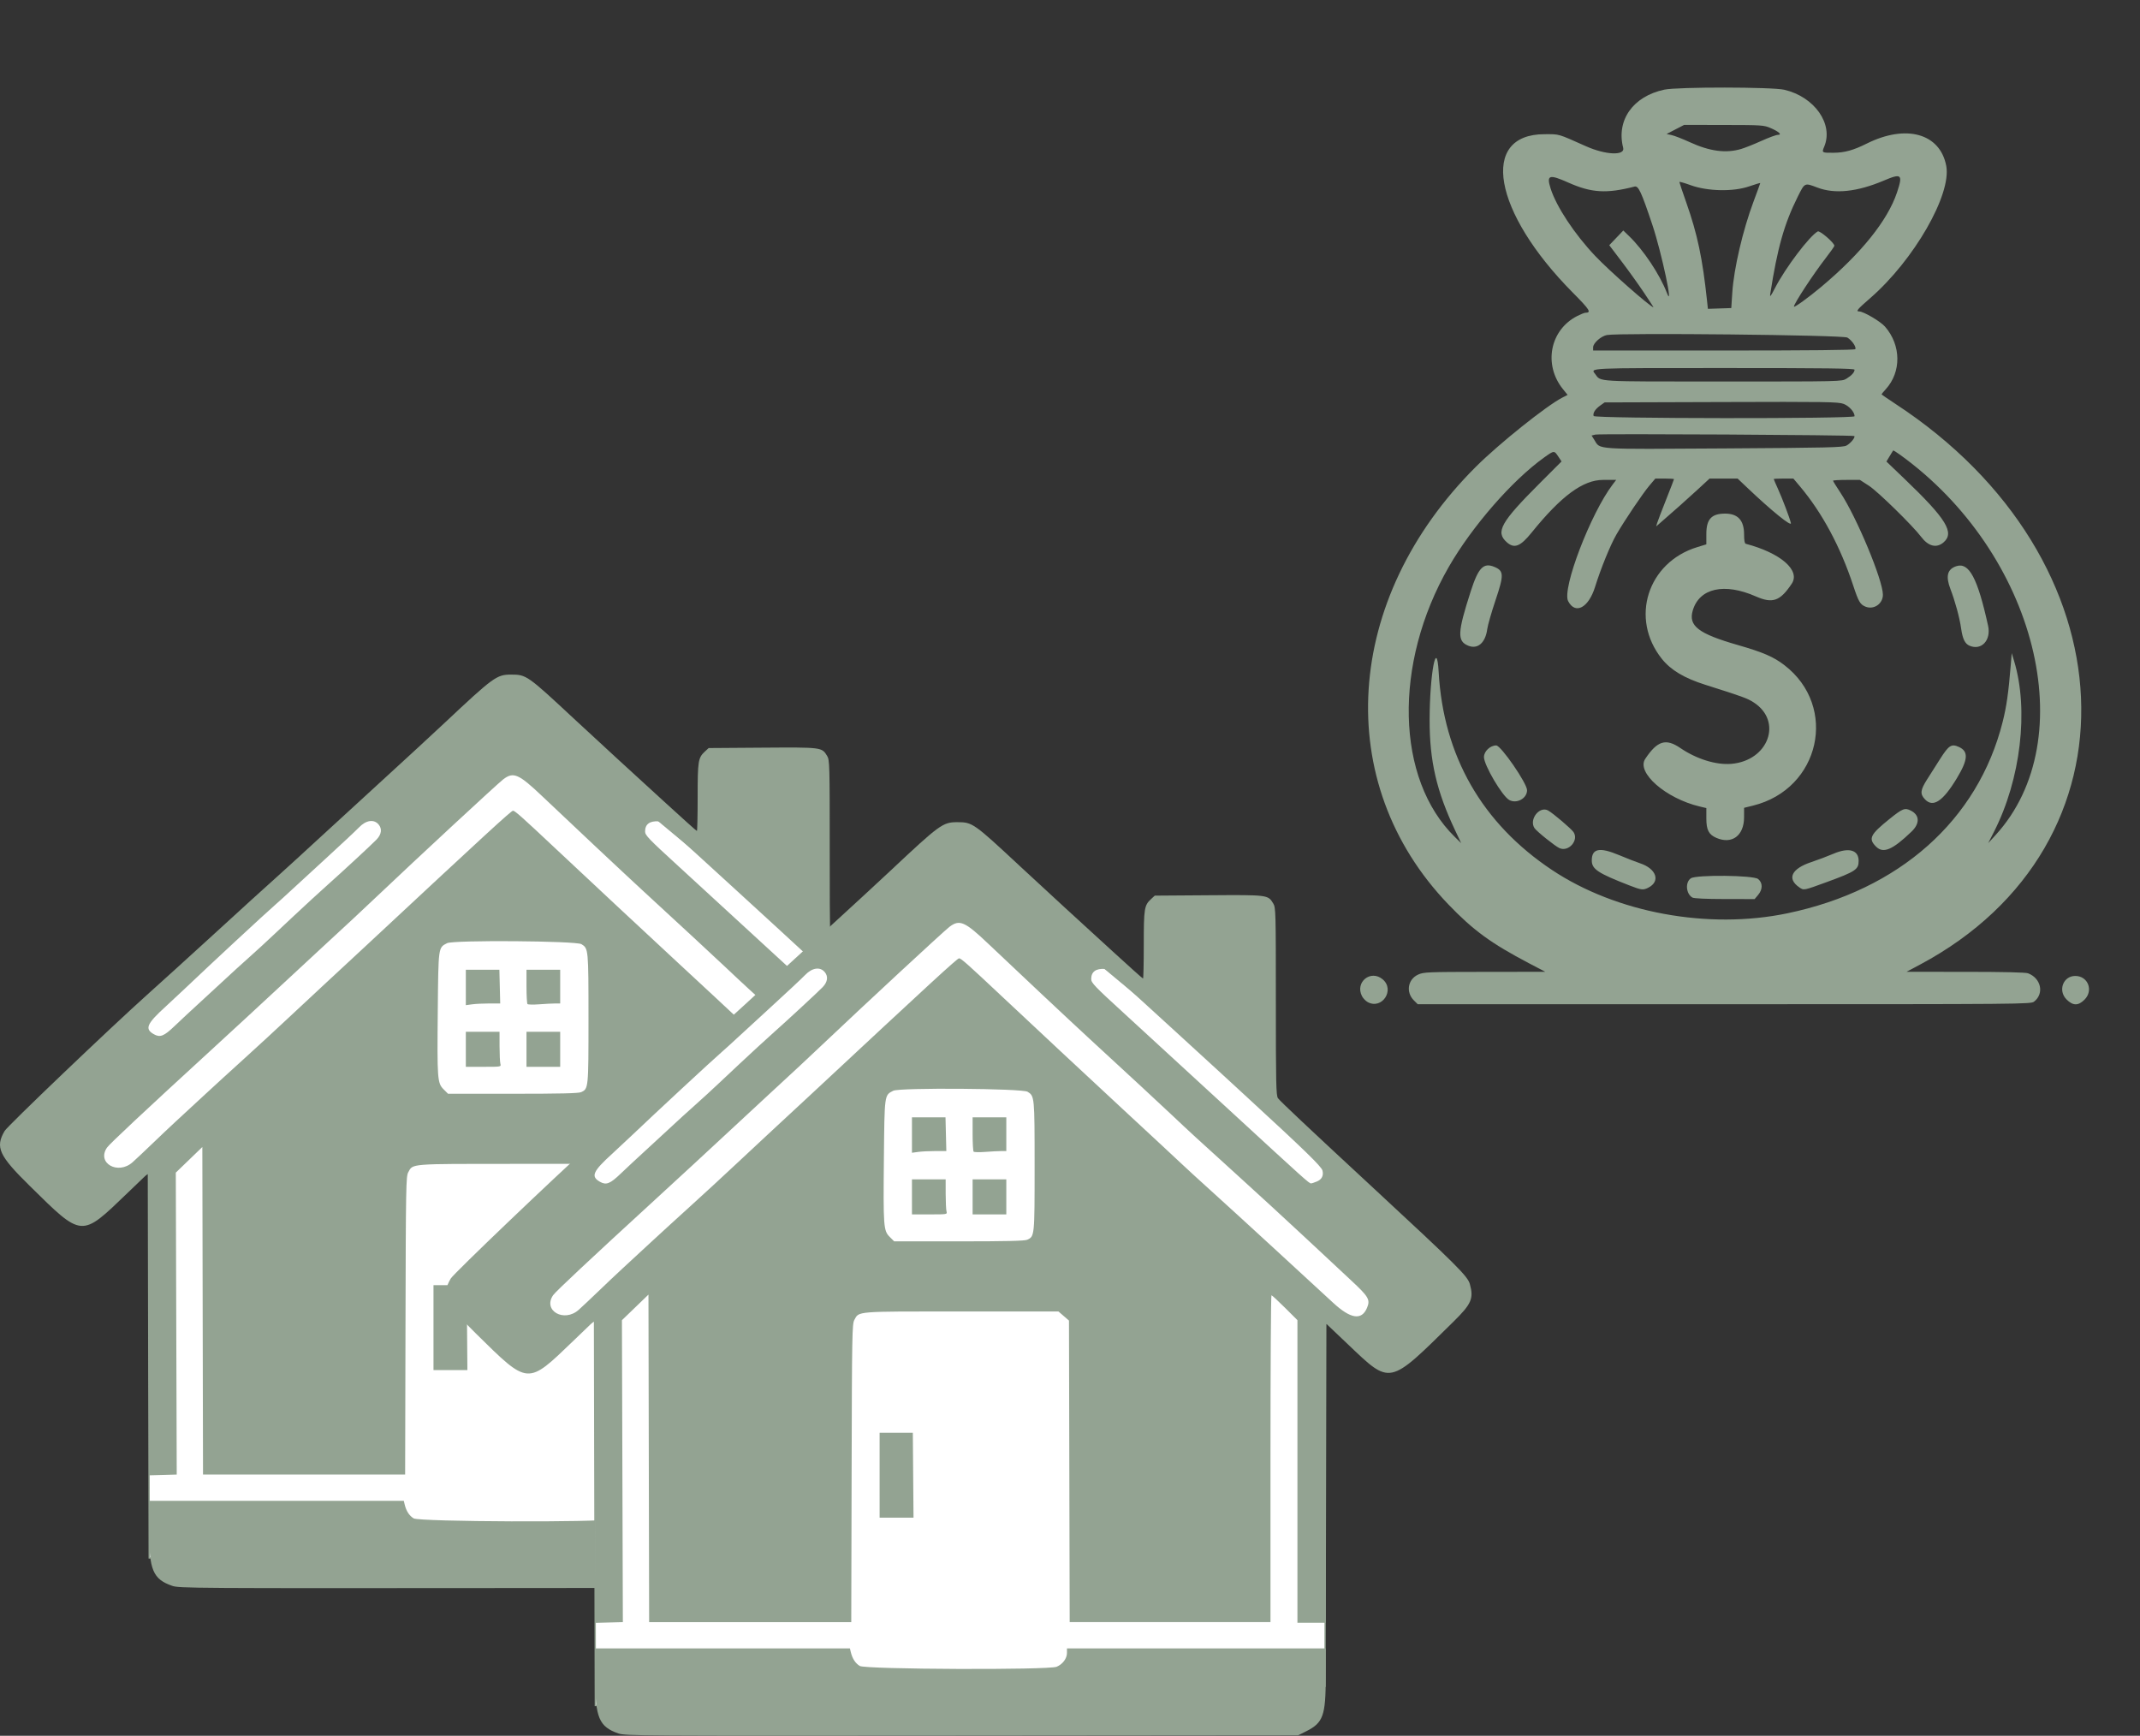
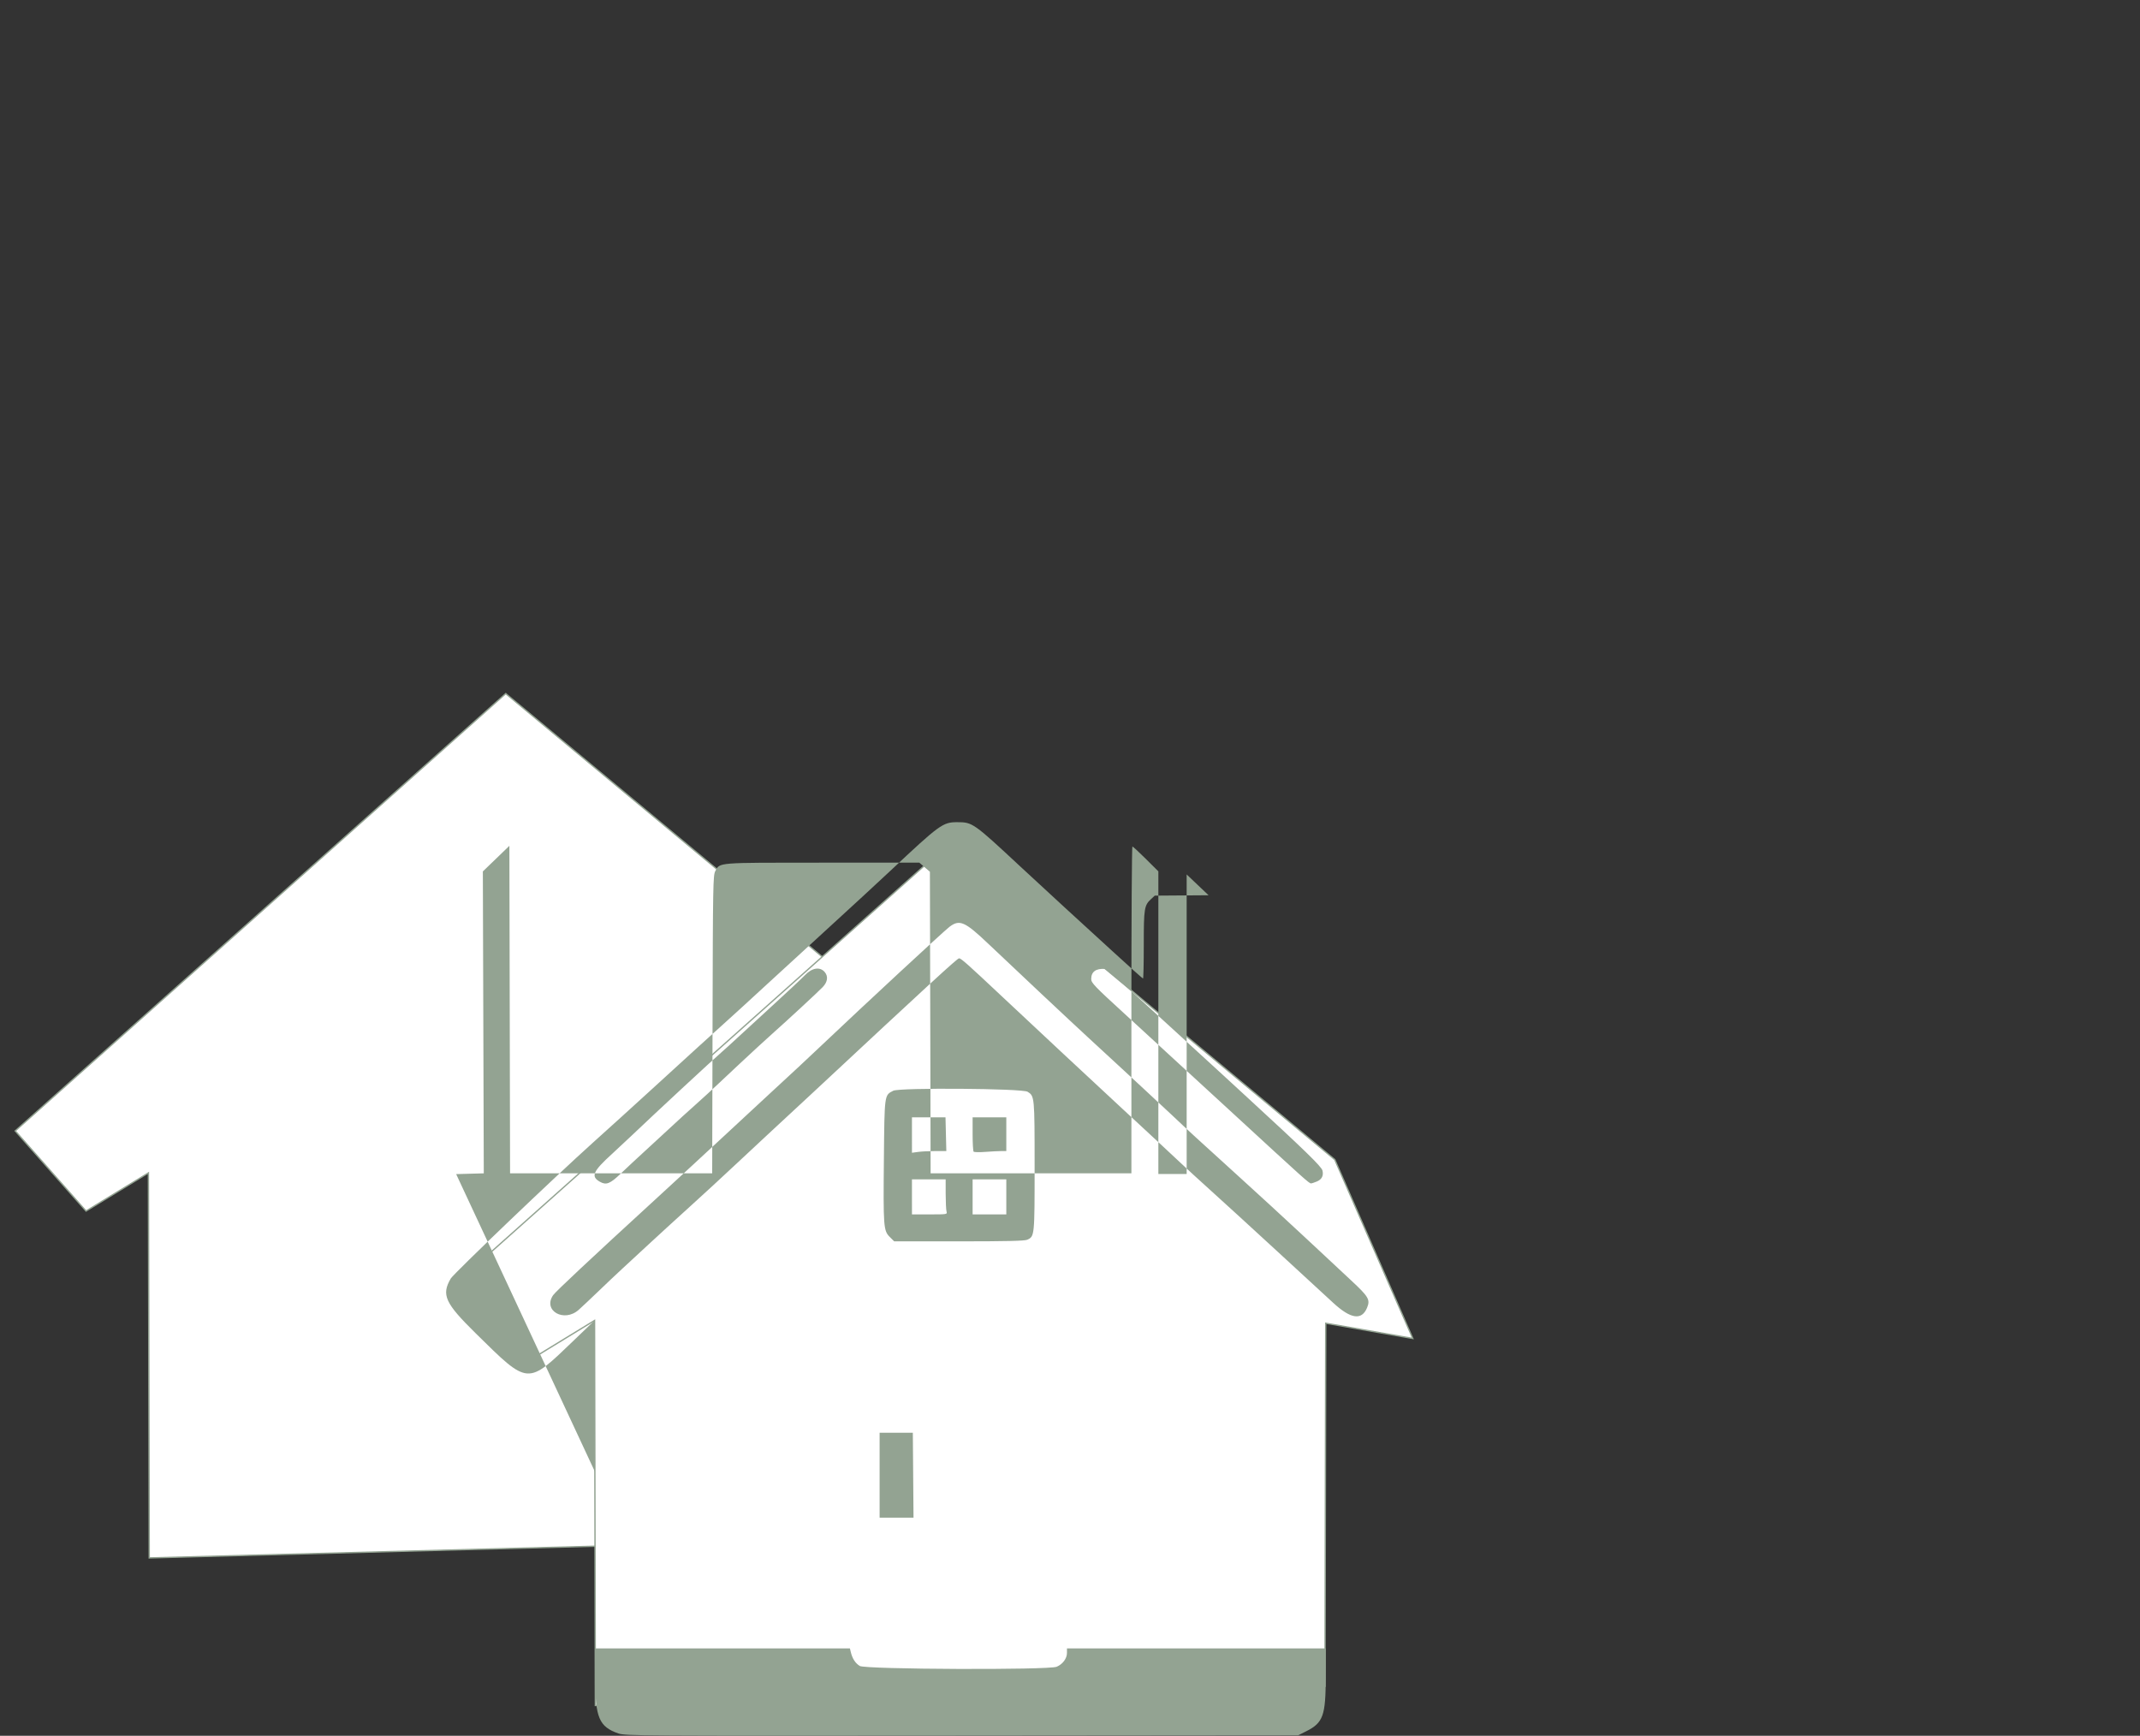
<svg xmlns="http://www.w3.org/2000/svg" xmlns:ns1="http://www.inkscape.org/namespaces/inkscape" xmlns:ns2="http://sodipodi.sourceforge.net/DTD/sodipodi-0.dtd" width="1587.768" height="1287.81" viewBox="0 0 1587.768 1287.81" version="1.1" id="svg8" ns1:version="1.0.2-2 (e86c870879, 2021-01-15)" ns2:docname="family.svg">
  <rect x="0" y="0" width="1587.768" height="1287.81" fill="#333333" stroke="none" />
  <defs id="defs2" />
  <ns2:namedview id="base" pagecolor="#ffffff" bordercolor="#666666" borderopacity="1.0" ns1:pageopacity="0.0" ns1:pageshadow="2" ns1:zoom="0.062657144" ns1:cx="1640.0714" ns1:cy="-1796.7399" ns1:document-units="px" ns1:current-layer="layer1" ns1:document-rotation="0" showgrid="false" fit-margin-top="0" fit-margin-left="0" fit-margin-right="0" fit-margin-bottom="0" units="px" ns1:window-width="1725" ns1:window-height="1002" ns1:window-x="188" ns1:window-y="0" ns1:window-maximized="0" />
  <g ns1:label="Layer 1" ns1:groupmode="layer" id="layer1" transform="translate(5583.464,2841.659)">
    <g id="g1002" transform="translate(-257.144,-114.97)">
      <path style="fill:#ffffff;stroke:#93A392;stroke-width:1px;stroke-linecap:butt;stroke-linejoin:miter;stroke-opacity:1" d="m -4951.082,-2212.08 -363.952,324.453 52.554,59.439 46.286,-28.296 0.596,285.649 541.359,-14.204 0.545,-269.396 64.571,11.285 -57.855,-132.666 z" id="path998" />
-       <path style="fill:#93A392" d="m -5198.511,-1550.084 c -14.29,-4.947 -17.183,-11.775 -17.183,-40.569 v -22.533 h 94.481 94.481 l 0.659,2.75 c 1.163,4.851 3.393,8.288 6.677,10.29 4.201,2.561 140.033,3.101 146.066,0.581 4.461,-1.864 7.636,-6.128 7.636,-10.256 v -3.365 h 96 96 l -0.01,21.25 c -0.01,28.676 -1.909,33.957 -14.495,40.25 l -6,3 -249.5,0.222 c -240.023,0.213 -249.702,0.151 -254.817,-1.619 z m -17.428,-194.216 -0.254,-112.183 -15.505,14.898 c -34.743,33.384 -33.163,33.499 -72.606,-5.302 -22.879,-22.506 -25.653,-28.584 -18.583,-40.713 2.158,-3.702 77.494,-75.694 105.781,-101.087 11.029,-9.9 30.596,-27.645 43.482,-39.434 31.706,-29.006 40.455,-36.965 53.93,-49.062 6.325,-5.678 19.375,-17.602 29,-26.497 9.625,-8.895 31,-28.497 47.5,-43.561 16.5,-15.064 37.44,-34.376 46.534,-42.917 36.568,-34.343 38.885,-36.028 49.532,-36.028 11.368,0 11.941,0.403 46.934,32.983 10.45,9.729 25.125,23.276 32.612,30.103 7.487,6.827 23.546,21.526 35.688,32.663 12.142,11.137 22.329,20.25 22.638,20.25 0.309,0 0.562,-11.264 0.562,-25.032 0,-27.09 0.348,-29.258 5.451,-33.968 l 2.708,-2.5 39.907,-0.283 c 44.187,-0.313 44.066,-0.328 47.975,6.082 1.887,3.094 1.952,5.534 1.956,72.729 0,61.113 0.191,69.795 1.55,71.736 1.542,2.202 22.357,21.796 72.488,68.237 59.881,55.473 68.271,63.837 69.893,69.679 2.979,10.728 1.236,14.73 -12.158,27.915 -48.475,47.718 -46.243,47.246 -78.52,16.591 l -16.25,-15.433 v 111.124 111.124 h -10.5 -10.5 v -112.27 -112.27 l -9.269,-9.23 c -5.098,-5.077 -9.598,-9.23 -10,-9.23 -0.402,0 -0.731,54.562 -0.732,121.25 l -4e-4,121.25 h -74.487 -74.487 l -0.262,-111.865 -0.263,-111.865 -3.917,-3.385 -3.917,-3.385 h -71.883 c -79.291,0 -75.948,-0.264 -79.517,6.267 -1.654,3.027 -1.784,10.273 -2.034,113.733 l -0.267,110.5 h -74.979 -74.979 l -0.254,-121.5 -0.254,-121.5 -9.845,9.5 -9.845,9.5 0.345,112 0.345,112 -10.246,0.285 -10.246,0.285 z m -11.982,-120.115 c 2.6,-2.326 9.228,-8.563 14.728,-13.86 5.5,-5.297 13.15,-12.534 17,-16.083 3.85,-3.549 13.043,-12.049 20.43,-18.89 7.386,-6.841 21.336,-19.596 31,-28.343 9.664,-8.747 24.32,-22.254 32.57,-30.015 8.25,-7.761 20.85,-19.504 28,-26.096 7.15,-6.592 19.758,-18.285 28.018,-25.985 90.153,-84.043 109.15,-101.5 110.453,-101.5 1.459,0 6.481,4.467 32.029,28.489 13.475,12.67 33.932,31.806 45.461,42.524 11.528,10.718 31.328,29.137 44,40.931 12.671,11.794 25.739,23.915 29.039,26.936 3.3,3.021 9.375,8.694 13.5,12.607 4.125,3.913 14.469,13.392 22.986,21.064 8.518,7.672 30.117,27.422 48,43.888 17.883,16.466 37.066,34.129 42.63,39.25 12.97,11.937 21.062,13.11 25.025,3.627 2.524,-6.041 1.261,-8.207 -11.954,-20.488 -6.703,-6.23 -22.312,-20.791 -34.688,-32.357 -12.375,-11.566 -34.875,-32.249 -50,-45.961 -30.173,-27.355 -35.369,-32.128 -47.984,-44.073 -7.762,-7.35 -31.349,-29.19 -62.516,-57.886 -13.28,-12.227 -53.992,-50.445 -73.466,-68.966 -17.877,-17.002 -21.704,-18.677 -29.323,-12.835 -4.24,3.251 -63.144,57.834 -94.211,87.299 -11.55,10.954 -22.205,20.884 -37.5,34.946 -7.975,7.332 -23.725,21.936 -35,32.454 -11.275,10.518 -34.225,31.705 -51,47.082 -48.72,44.661 -74.369,68.688 -76.243,71.425 -7.844,11.45 8.141,20.543 19.016,10.816 z m 332.756,-51.966 c 5.457,-2.486 5.472,-2.64 5.472,-54.691 0,-51.443 -0.048,-51.954 -5.225,-55.111 -4.053,-2.471 -94.996,-3.146 -99.678,-0.74 -6.591,3.388 -6.445,2.325 -6.919,50.147 -0.504,50.836 -0.294,53.672 4.319,58.285 l 3.304,3.304 h 48.053 c 35.126,0 48.758,-0.321 50.675,-1.195 z m -85.528,-31.805 v -13 h 12.5 12.5 l 0.014,10.75 c 0.01,5.912 0.285,11.762 0.617,13 0.603,2.25 0.601,2.25 -12.514,2.25 h -13.117 z m 45,0 v -13 h 12.5 12.5 v 13 13 h -12.5 -12.5 z m -45,-45.864 v -13.136 h 12.443 12.443 l 0.307,12.502 0.307,12.502 h -8.11 c -4.461,0 -10.198,0.284 -12.75,0.634 l -4.64,0.636 z m 45.75,12.311 c -0.412,-0.429 -0.75,-6.33 -0.75,-13.114 v -12.333 h 12.5 12.5 v 12.5 12.5 l -3.75,0.01 c -2.062,0 -7.35,0.279 -11.75,0.614 -4.4,0.334 -8.338,0.257 -8.75,-0.173 z m -261.822,16.286 c 4.165,-3.997 12.745,-11.984 19.068,-17.75 6.323,-5.766 14.873,-13.653 19,-17.526 4.127,-3.874 11.779,-10.838 17.004,-15.477 5.225,-4.639 13.325,-12.071 18,-16.517 4.675,-4.445 11.641,-10.981 15.479,-14.523 3.839,-3.542 9.689,-8.97 13,-12.061 3.311,-3.091 8.757,-8.041 12.102,-11 9.555,-8.453 32.582,-29.771 36.169,-33.485 3.704,-3.835 4.259,-7.99 1.5,-11.224 -3.482,-4.08 -9.332,-3.184 -14.527,2.225 -2.322,2.418 -13.448,12.833 -24.723,23.145 -11.275,10.312 -23.2,21.274 -26.5,24.359 -3.3,3.085 -8.025,7.369 -10.5,9.519 -7.754,6.737 -48.487,44.512 -67,62.136 -4.675,4.45 -11.188,10.534 -14.473,13.518 -14.328,13.015 -15.972,16.793 -9.027,20.731 4.661,2.643 7.52,1.518 15.428,-6.072 z m 516.508,5.858 c 3.659,-1.529 5.092,-4.352 4.139,-8.151 -0.744,-2.963 -13.409,-15.273 -56.074,-54.504 -2.75,-2.529 -10.579,-9.736 -17.398,-16.017 -6.819,-6.281 -21.021,-19.294 -31.561,-28.919 -10.539,-9.625 -27.166,-24.812 -36.948,-33.75 -9.782,-8.938 -18.53,-16.3 -19.439,-16.361 -6.718,-0.45 -10.154,2.085 -10.154,7.49 0,2.851 2.455,5.402 25.25,26.245 13.887,12.698 48.898,44.864 77.802,71.481 56.144,51.702 58.587,53.894 60.057,53.894 0.525,0 2.473,-0.634 4.327,-1.409 z m -324.436,217.909 v -31.5 h 12.324 12.324 l 0.252,31.5 0.252,31.5 h -12.576 -12.576 z" id="path1000" />
    </g>
    <g id="g996" transform="translate(73.856,-5.47)">
      <path style="fill:#ffffff;stroke:#93A392;stroke-width:1px;stroke-linecap:butt;stroke-linejoin:miter;stroke-opacity:1" d="m -4951.082,-2212.08 -363.952,324.453 52.554,59.439 46.286,-28.296 0.596,285.649 541.359,-14.204 0.545,-269.396 64.571,11.285 -57.855,-132.666 z" id="path992" />
-       <path style="fill:#93A392" d="m -5198.511,-1550.084 c -14.29,-4.947 -17.183,-11.775 -17.183,-40.569 v -22.533 h 94.481 94.481 l 0.659,2.75 c 1.163,4.851 3.393,8.288 6.677,10.29 4.201,2.561 140.033,3.101 146.066,0.581 4.461,-1.864 7.636,-6.128 7.636,-10.256 v -3.365 h 96 96 l -0.01,21.25 c -0.01,28.676 -1.909,33.957 -14.495,40.25 l -6,3 -249.5,0.222 c -240.023,0.213 -249.702,0.151 -254.817,-1.619 z m -17.428,-194.216 -0.254,-112.183 -15.505,14.898 c -34.743,33.384 -33.163,33.499 -72.606,-5.302 -22.879,-22.506 -25.653,-28.584 -18.583,-40.713 2.158,-3.702 77.494,-75.694 105.781,-101.087 11.029,-9.9 30.596,-27.645 43.482,-39.434 31.706,-29.006 40.455,-36.965 53.93,-49.062 6.325,-5.678 19.375,-17.602 29,-26.497 9.625,-8.895 31,-28.497 47.5,-43.561 16.5,-15.064 37.44,-34.376 46.534,-42.917 36.568,-34.343 38.885,-36.028 49.532,-36.028 11.368,0 11.941,0.403 46.934,32.983 10.45,9.729 25.125,23.276 32.612,30.103 7.487,6.827 23.546,21.526 35.688,32.663 12.142,11.137 22.329,20.25 22.638,20.25 0.309,0 0.562,-11.264 0.562,-25.032 0,-27.09 0.348,-29.258 5.451,-33.968 l 2.708,-2.5 39.907,-0.283 c 44.187,-0.313 44.066,-0.328 47.975,6.082 1.887,3.094 1.952,5.534 1.956,72.729 0,61.113 0.191,69.795 1.55,71.736 1.542,2.202 22.357,21.796 72.488,68.237 59.881,55.473 68.271,63.837 69.893,69.679 2.979,10.728 1.236,14.73 -12.158,27.915 -48.475,47.718 -46.243,47.246 -78.52,16.591 l -16.25,-15.433 v 111.124 111.124 h -10.5 -10.5 v -112.27 -112.27 l -9.269,-9.23 c -5.098,-5.077 -9.598,-9.23 -10,-9.23 -0.402,0 -0.731,54.562 -0.732,121.25 l -4e-4,121.25 h -74.487 -74.487 l -0.262,-111.865 -0.263,-111.865 -3.917,-3.385 -3.917,-3.385 h -71.883 c -79.291,0 -75.948,-0.264 -79.517,6.267 -1.654,3.027 -1.784,10.273 -2.034,113.733 l -0.267,110.5 h -74.979 -74.979 l -0.254,-121.5 -0.254,-121.5 -9.845,9.5 -9.845,9.5 0.345,112 0.345,112 -10.246,0.285 -10.246,0.285 z m -11.982,-120.115 c 2.6,-2.326 9.228,-8.563 14.728,-13.86 5.5,-5.297 13.15,-12.534 17,-16.083 3.85,-3.549 13.043,-12.049 20.43,-18.89 7.386,-6.841 21.336,-19.596 31,-28.343 9.664,-8.747 24.32,-22.254 32.57,-30.015 8.25,-7.761 20.85,-19.504 28,-26.096 7.15,-6.592 19.758,-18.285 28.018,-25.985 90.153,-84.043 109.15,-101.5 110.453,-101.5 1.459,0 6.481,4.467 32.029,28.489 13.475,12.67 33.932,31.806 45.461,42.524 11.528,10.718 31.328,29.137 44,40.931 12.671,11.794 25.739,23.915 29.039,26.936 3.3,3.021 9.375,8.694 13.5,12.607 4.125,3.913 14.469,13.392 22.986,21.064 8.518,7.672 30.117,27.422 48,43.888 17.883,16.466 37.066,34.129 42.63,39.25 12.97,11.937 21.062,13.11 25.025,3.627 2.524,-6.041 1.261,-8.207 -11.954,-20.488 -6.703,-6.23 -22.312,-20.791 -34.688,-32.357 -12.375,-11.566 -34.875,-32.249 -50,-45.961 -30.173,-27.355 -35.369,-32.128 -47.984,-44.073 -7.762,-7.35 -31.349,-29.19 -62.516,-57.886 -13.28,-12.227 -53.992,-50.445 -73.466,-68.966 -17.877,-17.002 -21.704,-18.677 -29.323,-12.835 -4.24,3.251 -63.144,57.834 -94.211,87.299 -11.55,10.954 -22.205,20.884 -37.5,34.946 -7.975,7.332 -23.725,21.936 -35,32.454 -11.275,10.518 -34.225,31.705 -51,47.082 -48.72,44.661 -74.369,68.688 -76.243,71.425 -7.844,11.45 8.141,20.543 19.016,10.816 z m 332.756,-51.966 c 5.457,-2.486 5.472,-2.64 5.472,-54.691 0,-51.443 -0.048,-51.954 -5.225,-55.111 -4.053,-2.471 -94.996,-3.146 -99.678,-0.74 -6.591,3.388 -6.445,2.325 -6.919,50.147 -0.504,50.836 -0.294,53.672 4.319,58.285 l 3.304,3.304 h 48.053 c 35.126,0 48.758,-0.321 50.675,-1.195 z m -85.528,-31.805 v -13 h 12.5 12.5 l 0.014,10.75 c 0.01,5.912 0.285,11.762 0.617,13 0.603,2.25 0.601,2.25 -12.514,2.25 h -13.117 z m 45,0 v -13 h 12.5 12.5 v 13 13 h -12.5 -12.5 z m -45,-45.864 v -13.136 h 12.443 12.443 l 0.307,12.502 0.307,12.502 h -8.11 c -4.461,0 -10.198,0.284 -12.75,0.634 l -4.64,0.636 z m 45.75,12.311 c -0.412,-0.429 -0.75,-6.33 -0.75,-13.114 v -12.333 h 12.5 12.5 v 12.5 12.5 l -3.75,0.01 c -2.062,0 -7.35,0.279 -11.75,0.614 -4.4,0.334 -8.338,0.257 -8.75,-0.173 z m -261.822,16.286 c 4.165,-3.997 12.745,-11.984 19.068,-17.75 6.323,-5.766 14.873,-13.653 19,-17.526 4.127,-3.874 11.779,-10.838 17.004,-15.477 5.225,-4.639 13.325,-12.071 18,-16.517 4.675,-4.445 11.641,-10.981 15.479,-14.523 3.839,-3.542 9.689,-8.97 13,-12.061 3.311,-3.091 8.757,-8.041 12.102,-11 9.555,-8.453 32.582,-29.771 36.169,-33.485 3.704,-3.835 4.259,-7.99 1.5,-11.224 -3.482,-4.08 -9.332,-3.184 -14.527,2.225 -2.322,2.418 -13.448,12.833 -24.723,23.145 -11.275,10.312 -23.2,21.274 -26.5,24.359 -3.3,3.085 -8.025,7.369 -10.5,9.519 -7.754,6.737 -48.487,44.512 -67,62.136 -4.675,4.45 -11.188,10.534 -14.473,13.518 -14.328,13.015 -15.972,16.793 -9.027,20.731 4.661,2.643 7.52,1.518 15.428,-6.072 z m 516.508,5.858 c 3.659,-1.529 5.092,-4.352 4.139,-8.151 -0.744,-2.963 -13.409,-15.273 -56.074,-54.504 -2.75,-2.529 -10.579,-9.736 -17.398,-16.017 -6.819,-6.281 -21.021,-19.294 -31.561,-28.919 -10.539,-9.625 -27.166,-24.812 -36.948,-33.75 -9.782,-8.938 -18.53,-16.3 -19.439,-16.361 -6.718,-0.45 -10.154,2.085 -10.154,7.49 0,2.851 2.455,5.402 25.25,26.245 13.887,12.698 48.898,44.864 77.802,71.481 56.144,51.702 58.587,53.894 60.057,53.894 0.525,0 2.473,-0.634 4.327,-1.409 z m -324.436,217.909 v -31.5 h 12.324 12.324 l 0.252,31.5 0.252,31.5 h -12.576 -12.576 z" id="path972" />
+       <path style="fill:#93A392" d="m -5198.511,-1550.084 c -14.29,-4.947 -17.183,-11.775 -17.183,-40.569 v -22.533 h 94.481 94.481 l 0.659,2.75 c 1.163,4.851 3.393,8.288 6.677,10.29 4.201,2.561 140.033,3.101 146.066,0.581 4.461,-1.864 7.636,-6.128 7.636,-10.256 v -3.365 h 96 96 l -0.01,21.25 c -0.01,28.676 -1.909,33.957 -14.495,40.25 l -6,3 -249.5,0.222 c -240.023,0.213 -249.702,0.151 -254.817,-1.619 z m -17.428,-194.216 -0.254,-112.183 -15.505,14.898 c -34.743,33.384 -33.163,33.499 -72.606,-5.302 -22.879,-22.506 -25.653,-28.584 -18.583,-40.713 2.158,-3.702 77.494,-75.694 105.781,-101.087 11.029,-9.9 30.596,-27.645 43.482,-39.434 31.706,-29.006 40.455,-36.965 53.93,-49.062 6.325,-5.678 19.375,-17.602 29,-26.497 9.625,-8.895 31,-28.497 47.5,-43.561 16.5,-15.064 37.44,-34.376 46.534,-42.917 36.568,-34.343 38.885,-36.028 49.532,-36.028 11.368,0 11.941,0.403 46.934,32.983 10.45,9.729 25.125,23.276 32.612,30.103 7.487,6.827 23.546,21.526 35.688,32.663 12.142,11.137 22.329,20.25 22.638,20.25 0.309,0 0.562,-11.264 0.562,-25.032 0,-27.09 0.348,-29.258 5.451,-33.968 l 2.708,-2.5 39.907,-0.283 l -16.25,-15.433 v 111.124 111.124 h -10.5 -10.5 v -112.27 -112.27 l -9.269,-9.23 c -5.098,-5.077 -9.598,-9.23 -10,-9.23 -0.402,0 -0.731,54.562 -0.732,121.25 l -4e-4,121.25 h -74.487 -74.487 l -0.262,-111.865 -0.263,-111.865 -3.917,-3.385 -3.917,-3.385 h -71.883 c -79.291,0 -75.948,-0.264 -79.517,6.267 -1.654,3.027 -1.784,10.273 -2.034,113.733 l -0.267,110.5 h -74.979 -74.979 l -0.254,-121.5 -0.254,-121.5 -9.845,9.5 -9.845,9.5 0.345,112 0.345,112 -10.246,0.285 -10.246,0.285 z m -11.982,-120.115 c 2.6,-2.326 9.228,-8.563 14.728,-13.86 5.5,-5.297 13.15,-12.534 17,-16.083 3.85,-3.549 13.043,-12.049 20.43,-18.89 7.386,-6.841 21.336,-19.596 31,-28.343 9.664,-8.747 24.32,-22.254 32.57,-30.015 8.25,-7.761 20.85,-19.504 28,-26.096 7.15,-6.592 19.758,-18.285 28.018,-25.985 90.153,-84.043 109.15,-101.5 110.453,-101.5 1.459,0 6.481,4.467 32.029,28.489 13.475,12.67 33.932,31.806 45.461,42.524 11.528,10.718 31.328,29.137 44,40.931 12.671,11.794 25.739,23.915 29.039,26.936 3.3,3.021 9.375,8.694 13.5,12.607 4.125,3.913 14.469,13.392 22.986,21.064 8.518,7.672 30.117,27.422 48,43.888 17.883,16.466 37.066,34.129 42.63,39.25 12.97,11.937 21.062,13.11 25.025,3.627 2.524,-6.041 1.261,-8.207 -11.954,-20.488 -6.703,-6.23 -22.312,-20.791 -34.688,-32.357 -12.375,-11.566 -34.875,-32.249 -50,-45.961 -30.173,-27.355 -35.369,-32.128 -47.984,-44.073 -7.762,-7.35 -31.349,-29.19 -62.516,-57.886 -13.28,-12.227 -53.992,-50.445 -73.466,-68.966 -17.877,-17.002 -21.704,-18.677 -29.323,-12.835 -4.24,3.251 -63.144,57.834 -94.211,87.299 -11.55,10.954 -22.205,20.884 -37.5,34.946 -7.975,7.332 -23.725,21.936 -35,32.454 -11.275,10.518 -34.225,31.705 -51,47.082 -48.72,44.661 -74.369,68.688 -76.243,71.425 -7.844,11.45 8.141,20.543 19.016,10.816 z m 332.756,-51.966 c 5.457,-2.486 5.472,-2.64 5.472,-54.691 0,-51.443 -0.048,-51.954 -5.225,-55.111 -4.053,-2.471 -94.996,-3.146 -99.678,-0.74 -6.591,3.388 -6.445,2.325 -6.919,50.147 -0.504,50.836 -0.294,53.672 4.319,58.285 l 3.304,3.304 h 48.053 c 35.126,0 48.758,-0.321 50.675,-1.195 z m -85.528,-31.805 v -13 h 12.5 12.5 l 0.014,10.75 c 0.01,5.912 0.285,11.762 0.617,13 0.603,2.25 0.601,2.25 -12.514,2.25 h -13.117 z m 45,0 v -13 h 12.5 12.5 v 13 13 h -12.5 -12.5 z m -45,-45.864 v -13.136 h 12.443 12.443 l 0.307,12.502 0.307,12.502 h -8.11 c -4.461,0 -10.198,0.284 -12.75,0.634 l -4.64,0.636 z m 45.75,12.311 c -0.412,-0.429 -0.75,-6.33 -0.75,-13.114 v -12.333 h 12.5 12.5 v 12.5 12.5 l -3.75,0.01 c -2.062,0 -7.35,0.279 -11.75,0.614 -4.4,0.334 -8.338,0.257 -8.75,-0.173 z m -261.822,16.286 c 4.165,-3.997 12.745,-11.984 19.068,-17.75 6.323,-5.766 14.873,-13.653 19,-17.526 4.127,-3.874 11.779,-10.838 17.004,-15.477 5.225,-4.639 13.325,-12.071 18,-16.517 4.675,-4.445 11.641,-10.981 15.479,-14.523 3.839,-3.542 9.689,-8.97 13,-12.061 3.311,-3.091 8.757,-8.041 12.102,-11 9.555,-8.453 32.582,-29.771 36.169,-33.485 3.704,-3.835 4.259,-7.99 1.5,-11.224 -3.482,-4.08 -9.332,-3.184 -14.527,2.225 -2.322,2.418 -13.448,12.833 -24.723,23.145 -11.275,10.312 -23.2,21.274 -26.5,24.359 -3.3,3.085 -8.025,7.369 -10.5,9.519 -7.754,6.737 -48.487,44.512 -67,62.136 -4.675,4.45 -11.188,10.534 -14.473,13.518 -14.328,13.015 -15.972,16.793 -9.027,20.731 4.661,2.643 7.52,1.518 15.428,-6.072 z m 516.508,5.858 c 3.659,-1.529 5.092,-4.352 4.139,-8.151 -0.744,-2.963 -13.409,-15.273 -56.074,-54.504 -2.75,-2.529 -10.579,-9.736 -17.398,-16.017 -6.819,-6.281 -21.021,-19.294 -31.561,-28.919 -10.539,-9.625 -27.166,-24.812 -36.948,-33.75 -9.782,-8.938 -18.53,-16.3 -19.439,-16.361 -6.718,-0.45 -10.154,2.085 -10.154,7.49 0,2.851 2.455,5.402 25.25,26.245 13.887,12.698 48.898,44.864 77.802,71.481 56.144,51.702 58.587,53.894 60.057,53.894 0.525,0 2.473,-0.634 4.327,-1.409 z m -324.436,217.909 v -31.5 h 12.324 12.324 l 0.252,31.5 0.252,31.5 h -12.576 -12.576 z" id="path972" />
    </g>
-     <path style="fill:#93A392" d="m -4568.684,-2098.159 c -1.506,-0.817 -3.418,-2.801 -4.25,-4.41 -5.36,-10.366 6.442,-19.982 15.337,-12.497 9.297,7.823 -0.446,22.681 -11.087,16.908 z m 34.234,-1.284 c -6.101,-6.101 -4.497,-15.66 3.216,-19.161 4.039,-1.833 6.896,-1.949 49.288,-1.993 l 45,-0.047 -12,-6.297 c -28.183,-14.79 -41.416,-24.443 -59.892,-43.693 -86.615,-90.24 -78.005,-226.703 20.492,-324.81 17.174,-17.106 52.456,-45.31 64.132,-51.267 l 3.839,-1.959 -3.415,-4.212 c -14.737,-18.175 -9.713,-44.018 10.561,-54.316 2.594,-1.318 5.294,-2.403 6,-2.411 4.71,-0.056 3.424,-2.113 -9.421,-15.072 -59.091,-59.614 -69.33,-117.421 -20.795,-117.411 11.344,0 9.362,-0.575 30.774,8.969 14.546,6.484 29.051,7.086 27.525,1.144 -5.262,-20.494 7.293,-38.241 30.537,-43.167 9.924,-2.103 80.063,-2.03 89.07,0.093 22.409,5.282 36.559,25.443 29.58,42.146 -1.931,4.623 -1.891,4.649 6.904,4.593 8.188,-0.053 14.684,-1.849 24.609,-6.803 29.241,-14.596 54.438,-7.534 59.003,16.538 4.027,21.237 -24.069,70.061 -56.513,98.203 -9.412,8.164 -10.757,9.783 -8.124,9.783 3.266,0 15.796,7.366 19.226,11.303 12.014,13.788 12.206,33.695 0.447,46.509 -1.671,1.821 -3.039,3.475 -3.039,3.675 0,0.2 4.612,3.381 10.25,7.068 175.946,115.084 185.24,326.987 18.25,416.079 l -10,5.335 43.685,0.015 c 28.397,0.01 44.67,0.387 46.5,1.079 9.676,3.656 12.135,15 4.545,20.97 -2.469,1.942 -5.321,1.966 -229.942,1.966 h -227.442 z m 277.003,-64.579 c 83.256,-17.306 141.511,-69.087 159.869,-142.102 2.854,-11.353 4.309,-21.567 5.976,-41.969 l 0.735,-9 1.797,5.954 c 10.944,36.261 4.878,87.699 -14.924,126.546 l -4.333,8.5 5.485,-6 c 65.037,-71.147 30.222,-209.355 -71.122,-282.34 -2.551,-1.837 -4.75,-3.187 -4.887,-3 -0.137,0.187 -1.315,2.11 -2.618,4.273 l -2.369,3.934 13.648,13.066 c 30.922,29.604 37.153,39.835 28.631,47.006 -5.162,4.343 -11.176,2.832 -16.444,-4.131 -6.321,-8.355 -32.183,-33.675 -38.727,-37.915 l -6.781,-4.394 h -9.969 c -5.483,0 -9.969,0.268 -9.969,0.595 0,0.328 2.432,4.265 5.404,8.75 12.134,18.311 31.596,65.028 31.596,75.842 0,6.757 -6.798,11.381 -12.971,8.824 -3.91,-1.62 -5.128,-3.716 -9.013,-15.512 -9.507,-28.868 -23.108,-54.201 -39.597,-73.75 l -4.85,-5.75 h -7.284 c -4.006,0 -7.285,0.163 -7.285,0.362 0,0.199 1.387,3.42 3.081,7.158 3.372,7.437 8.717,21.538 9.649,25.458 0.757,3.183 -14.116,-8.85 -32.374,-26.192 l -7.143,-6.785 h -10.408 -10.408 l -8.948,8.258 c -7.578,6.993 -18.327,16.554 -28.323,25.191 l -2.374,2.051 0.745,-2.5 c 0.41,-1.375 3.391,-9.167 6.624,-17.316 3.234,-8.149 5.879,-15.011 5.879,-15.25 0,-0.239 -3.115,-0.434 -6.923,-0.434 h -6.923 l -4.434,5.25 c -4.995,5.915 -18.311,25.671 -24.433,36.25 -4.484,7.749 -11.613,25.235 -15.84,38.851 -4.84,15.592 -14.7,20.799 -19.996,10.558 -4.695,-9.079 16.731,-65.106 33.109,-86.578 l 2.54,-3.331 h -9.743 c -14.91,0 -31.028,11.894 -53.043,39.141 -8.341,10.324 -12.832,12.051 -18.399,7.077 -8.512,-7.606 -4.515,-14.741 24.552,-43.823 l 16.097,-16.106 -2.418,-3.644 c -3.03,-4.566 -3.113,-4.56 -10.521,0.738 -23.65,16.916 -53.446,51.101 -70.704,81.117 -41.334,71.89 -39.38,157.541 4.574,200.5 l 4.604,4.5 -4.53,-9.573 c -13.77,-29.099 -18.946,-51.551 -18.887,-81.927 0.066,-34.157 5.248,-61.573 6.71,-35.5 3.489,62.231 32.163,112.317 84.107,146.907 47.777,31.815 115.832,44.359 174.5,32.165 z m -70.344,-11.704 c -4.81,-2.796 -5.473,-11.447 -1.096,-14.315 4.125,-2.703 46.267,-2.263 49.805,0.52 3.544,2.788 3.563,7.671 0.046,11.851 l -2.589,3.077 -22.161,-0.03 c -13.893,-0.019 -22.849,-0.43 -24.005,-1.102 z m -46.656,-8.97 c -23.533,-9.149 -28,-12.113 -28,-18.578 0,-8.872 5.782,-10.009 20.194,-3.971 5.709,2.392 12.74,5.133 15.624,6.091 12.123,4.027 15.321,13.334 6.202,18.05 -3.859,1.996 -5.176,1.846 -14.02,-1.592 z m 125.972,1.399 c -9.395,-6.475 -5.847,-13.85 9.039,-18.79 4.669,-1.549 12.016,-4.322 16.327,-6.162 11.44,-4.881 18.661,-2.809 18.661,5.356 0,6.351 -2.321,7.88 -23.928,15.773 -17.01,6.213 -16.712,6.157 -20.099,3.822 z m 56.951,-30.219 c -5.902,-5.902 -4.43,-8.93 9.978,-20.516 9.798,-7.879 11.394,-8.493 15.954,-6.136 6.471,3.347 6.627,9.52 0.389,15.509 -14.163,13.599 -20.98,16.485 -26.321,11.143 z m -234.934,1.103 c -3.233,-1.455 -16.936,-12.45 -18.511,-14.853 -4.206,-6.419 3.763,-16.637 10.164,-13.033 3.748,2.11 17.234,13.588 18.834,16.029 4.038,6.164 -3.698,14.911 -10.487,11.857 z m 116.426,-7.601 c -5.659,-2.464 -7.415,-5.892 -7.415,-14.477 v -7.628 l -4.97,-1.181 c -25.134,-5.97 -47.126,-25.207 -40.38,-35.32 8.984,-13.468 15.255,-15.409 26.038,-8.061 12.03,8.198 26.493,12.693 37.812,11.753 27.683,-2.3 38.34,-31.65 16.565,-45.623 -4.716,-3.026 -7.981,-4.214 -35.923,-13.066 -15.559,-4.929 -25.5,-10.878 -32.187,-19.258 -23.836,-29.876 -10.607,-71.555 26.295,-82.847 l 6.75,-2.065 v -7.68 c 0,-10.981 3.818,-15.125 13.934,-15.125 9.492,0 14.066,5.02 14.066,15.436 0,4.459 0.409,6.735 1.25,6.956 25.872,6.815 40.718,19.716 34.101,29.636 -8.629,12.935 -14.159,14.893 -26.61,9.418 -23.375,-10.277 -41.84,-6.197 -46.795,10.342 -3.442,11.489 4.084,17.286 33.38,25.71 18.76,5.394 26.571,8.767 34.579,14.929 40.141,30.888 26.507,91.94 -23.276,104.225 l -6.629,1.636 -0.015,7.106 c -0.028,13.569 -9.026,20.211 -20.57,15.185 z m -153.687,-28.122 c -5.221,-2.908 -18.728,-25.867 -18.728,-31.835 0,-4.253 4.607,-8.622 9.093,-8.622 3.505,0 22.85,28.057 22.887,33.194 0.044,6.1 -7.71,10.35 -13.253,7.263 z m 308.413,-0.537 c -3.7,-3.972 -3.376,-6.815 1.684,-14.776 2.572,-4.046 6.845,-10.769 9.496,-14.941 6.594,-10.376 8.505,-11.606 14.084,-9.064 7.236,3.297 6.816,9.363 -1.615,23.317 -10.348,17.127 -17.651,21.903 -23.65,15.464 z m -338.752,-113.9 c -8.362,-3.378 -8.08,-9.69 1.8,-40.369 5.66,-17.575 9.459,-21.497 17.552,-18.115 7.062,2.951 7.171,5.876 0.908,24.511 -3.041,9.049 -5.835,18.785 -6.208,21.636 -1.328,10.14 -7.051,15.165 -14.051,12.337 z m 371.92,0.017 c -3.444,-1.46 -5.17,-5.013 -6.297,-12.959 -1.11,-7.825 -4.426,-20.035 -7.898,-29.078 -3.673,-9.566 -2.337,-14.781 4.352,-16.988 9.436,-3.114 15.779,8.774 23.574,44.179 2.362,10.728 -4.907,18.588 -13.731,14.846 z m -91.36,-148.51 c 3.012,-1.558 6.776,-6.135 5.826,-7.085 -0.795,-0.795 -189.052,-1.839 -192.133,-1.066 l -2.79,0.7 2.028,3.203 c 4.683,7.397 -1.716,6.974 96.329,6.363 76.989,-0.48 88.079,-0.738 90.741,-2.115 z m 6.048,-21.777 c -0.01,-3.077 -4.036,-7.599 -8.162,-9.165 -3.924,-1.489 -12.54,-1.619 -90.835,-1.365 l -86.5,0.28 -3.252,2.32 c -3.74,2.668 -5.643,5.708 -4.856,7.759 0.763,1.989 193.611,2.16 193.605,0.172 z m -6.014,-27.88 c 3.806,-2.32 5.936,-4.676 5.986,-6.62 0.025,-0.992 -20.018,-1.25 -96.968,-1.25 -102.532,0 -98.953,-0.166 -95.484,4.42 4.473,5.911 -1.398,5.567 94.984,5.57 87.94,0 88.002,0 91.482,-2.12 z m 6.516,-21.868 c 0.961,-1.554 -2.437,-6.53 -5.884,-8.617 -3.13,-1.895 -168.663,-3.639 -178.386,-1.879 -4.358,0.789 -10.229,6.01 -10.229,9.097 v 2.396 h 96.941 c 63.416,0 97.154,-0.345 97.558,-0.998 z m -91.241,-42.002 c 1.179,-17.896 7.817,-46.303 15.813,-67.671 2.711,-7.244 4.929,-13.348 4.929,-13.563 0,-0.215 -3.712,0.89 -8.25,2.456 -11.831,4.084 -30.888,3.679 -43.5,-0.924 -4.537,-1.656 -8.25,-2.696 -8.25,-2.311 0,0.385 2.284,7.183 5.076,15.107 8.319,23.609 12.081,41.419 15.462,73.194 l 0.616,5.788 8.673,-0.288 8.673,-0.288 z m -65.4,0.25 c -3.953,-5.912 -11.393,-16.295 -16.533,-23.073 l -9.346,-12.323 5.2,-5.449 5.2,-5.449 4.419,4.272 c 10.585,10.232 22.583,28.237 27.835,41.772 5.486,14.138 -3.821,-29.735 -10.619,-50.062 -8.272,-24.732 -10.404,-29.329 -13.262,-28.59 -20.753,5.365 -32.007,4.695 -49.078,-2.923 -14.321,-6.391 -16.394,-5.718 -13.236,4.298 4.257,13.506 17.808,34 33.19,50.196 10.402,10.953 40.304,37.299 43.144,38.013 0.15,0.038 -2.962,-4.769 -6.915,-10.681 z m 131.349,-4.442 c 29.755,-24.982 49.282,-49.291 56.22,-69.985 4.543,-13.55 3.477,-14.525 -9.742,-8.911 -19.725,8.378 -36.253,10.133 -49.184,5.225 -9.724,-3.691 -9.4,-3.841 -14.704,6.79 -9.993,20.025 -15.056,37.942 -20.365,72.072 -0.435,2.8 0.282,1.899 3.588,-4.5 7.715,-14.934 25.442,-38.38 31.642,-41.85 1.518,-0.85 12.339,8.477 12.339,10.635 0,0.469 -2.855,4.535 -6.345,9.034 -9.28,11.965 -23.655,33.892 -23.655,36.082 0,1.097 10.863,-6.749 20.206,-14.593 z m -59.377,-102.35 c 2.856,-0.848 9.628,-3.548 15.05,-6 5.422,-2.452 10.872,-4.458 12.112,-4.458 3.427,0 0.991,-2.329 -5.272,-5.04 -5.019,-2.172 -6.349,-2.261 -34.718,-2.303 l -29.5,-0.044 -6.5,3.369 -6.5,3.369 3.758,0.81 c 2.067,0.446 8.164,2.83 13.548,5.298 14.766,6.769 26.755,8.345 38.023,4.998 z m 241.444,631.015 c -6.614,-6.614 -2.537,-17.505 6.533,-17.451 9.392,0.057 13.552,10.82 6.794,17.578 -4.657,4.657 -8.58,4.62 -13.327,-0.127 z" id="path1018" />
  </g>
</svg>